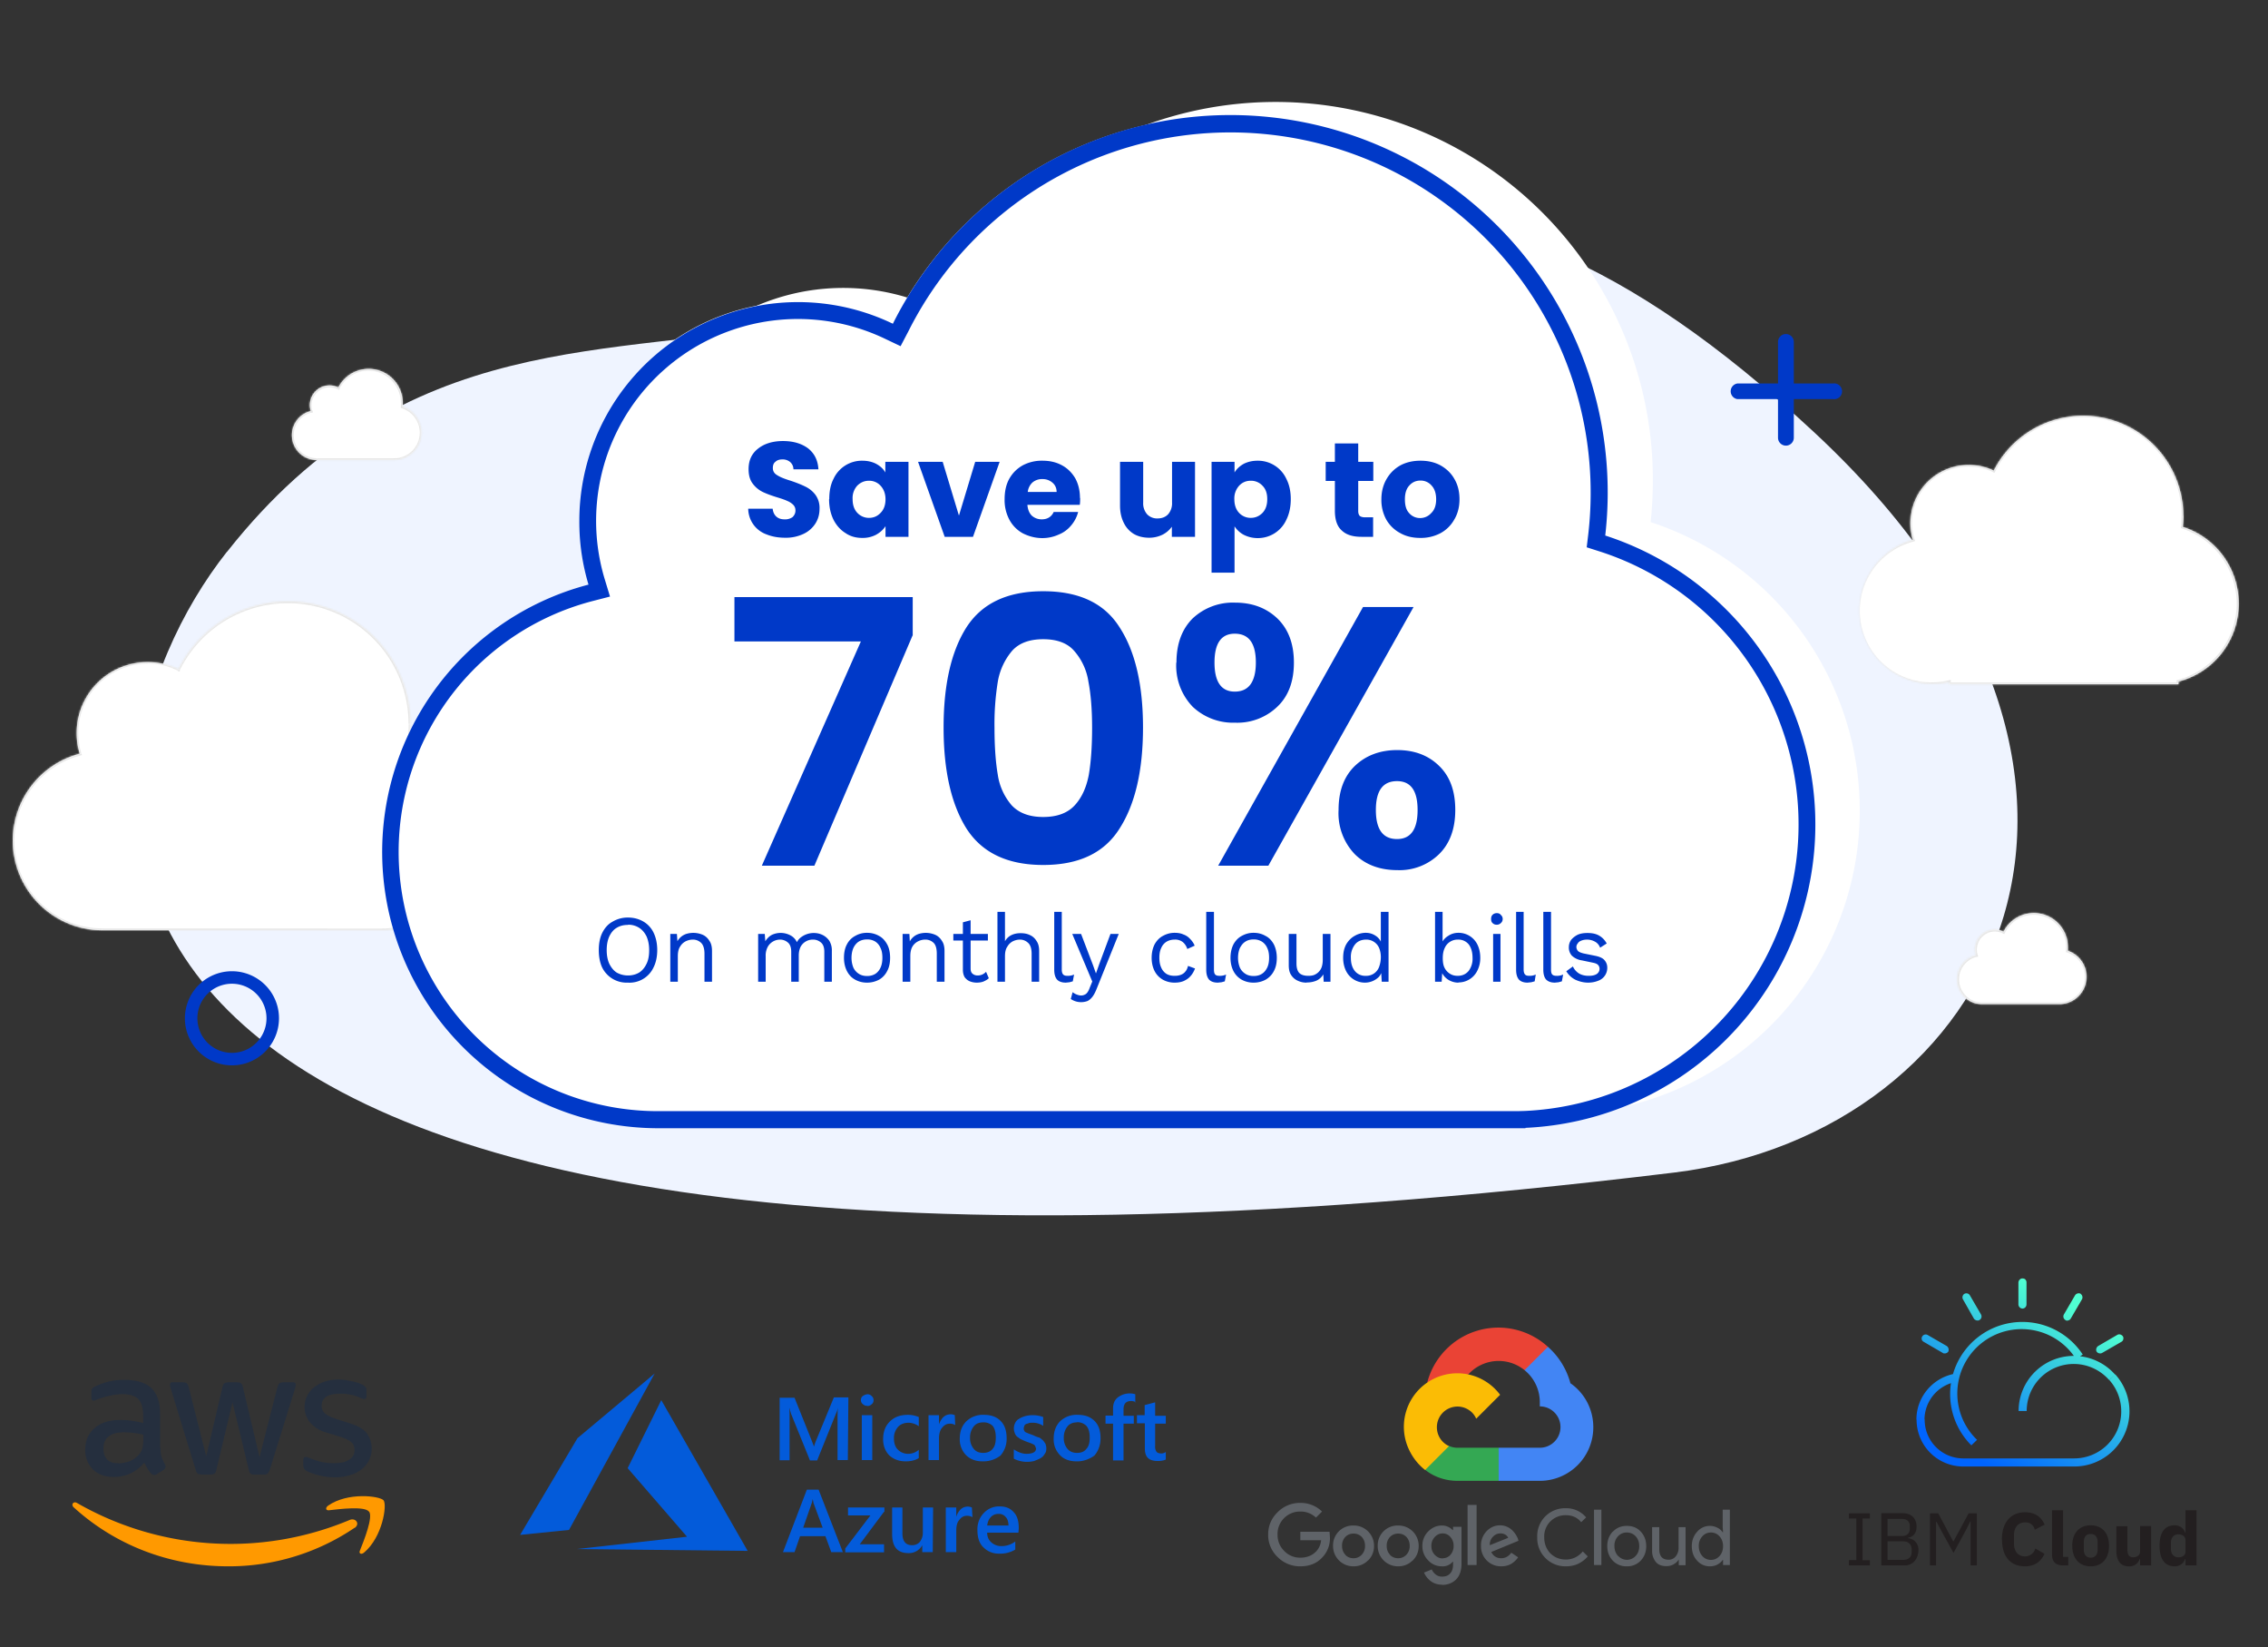
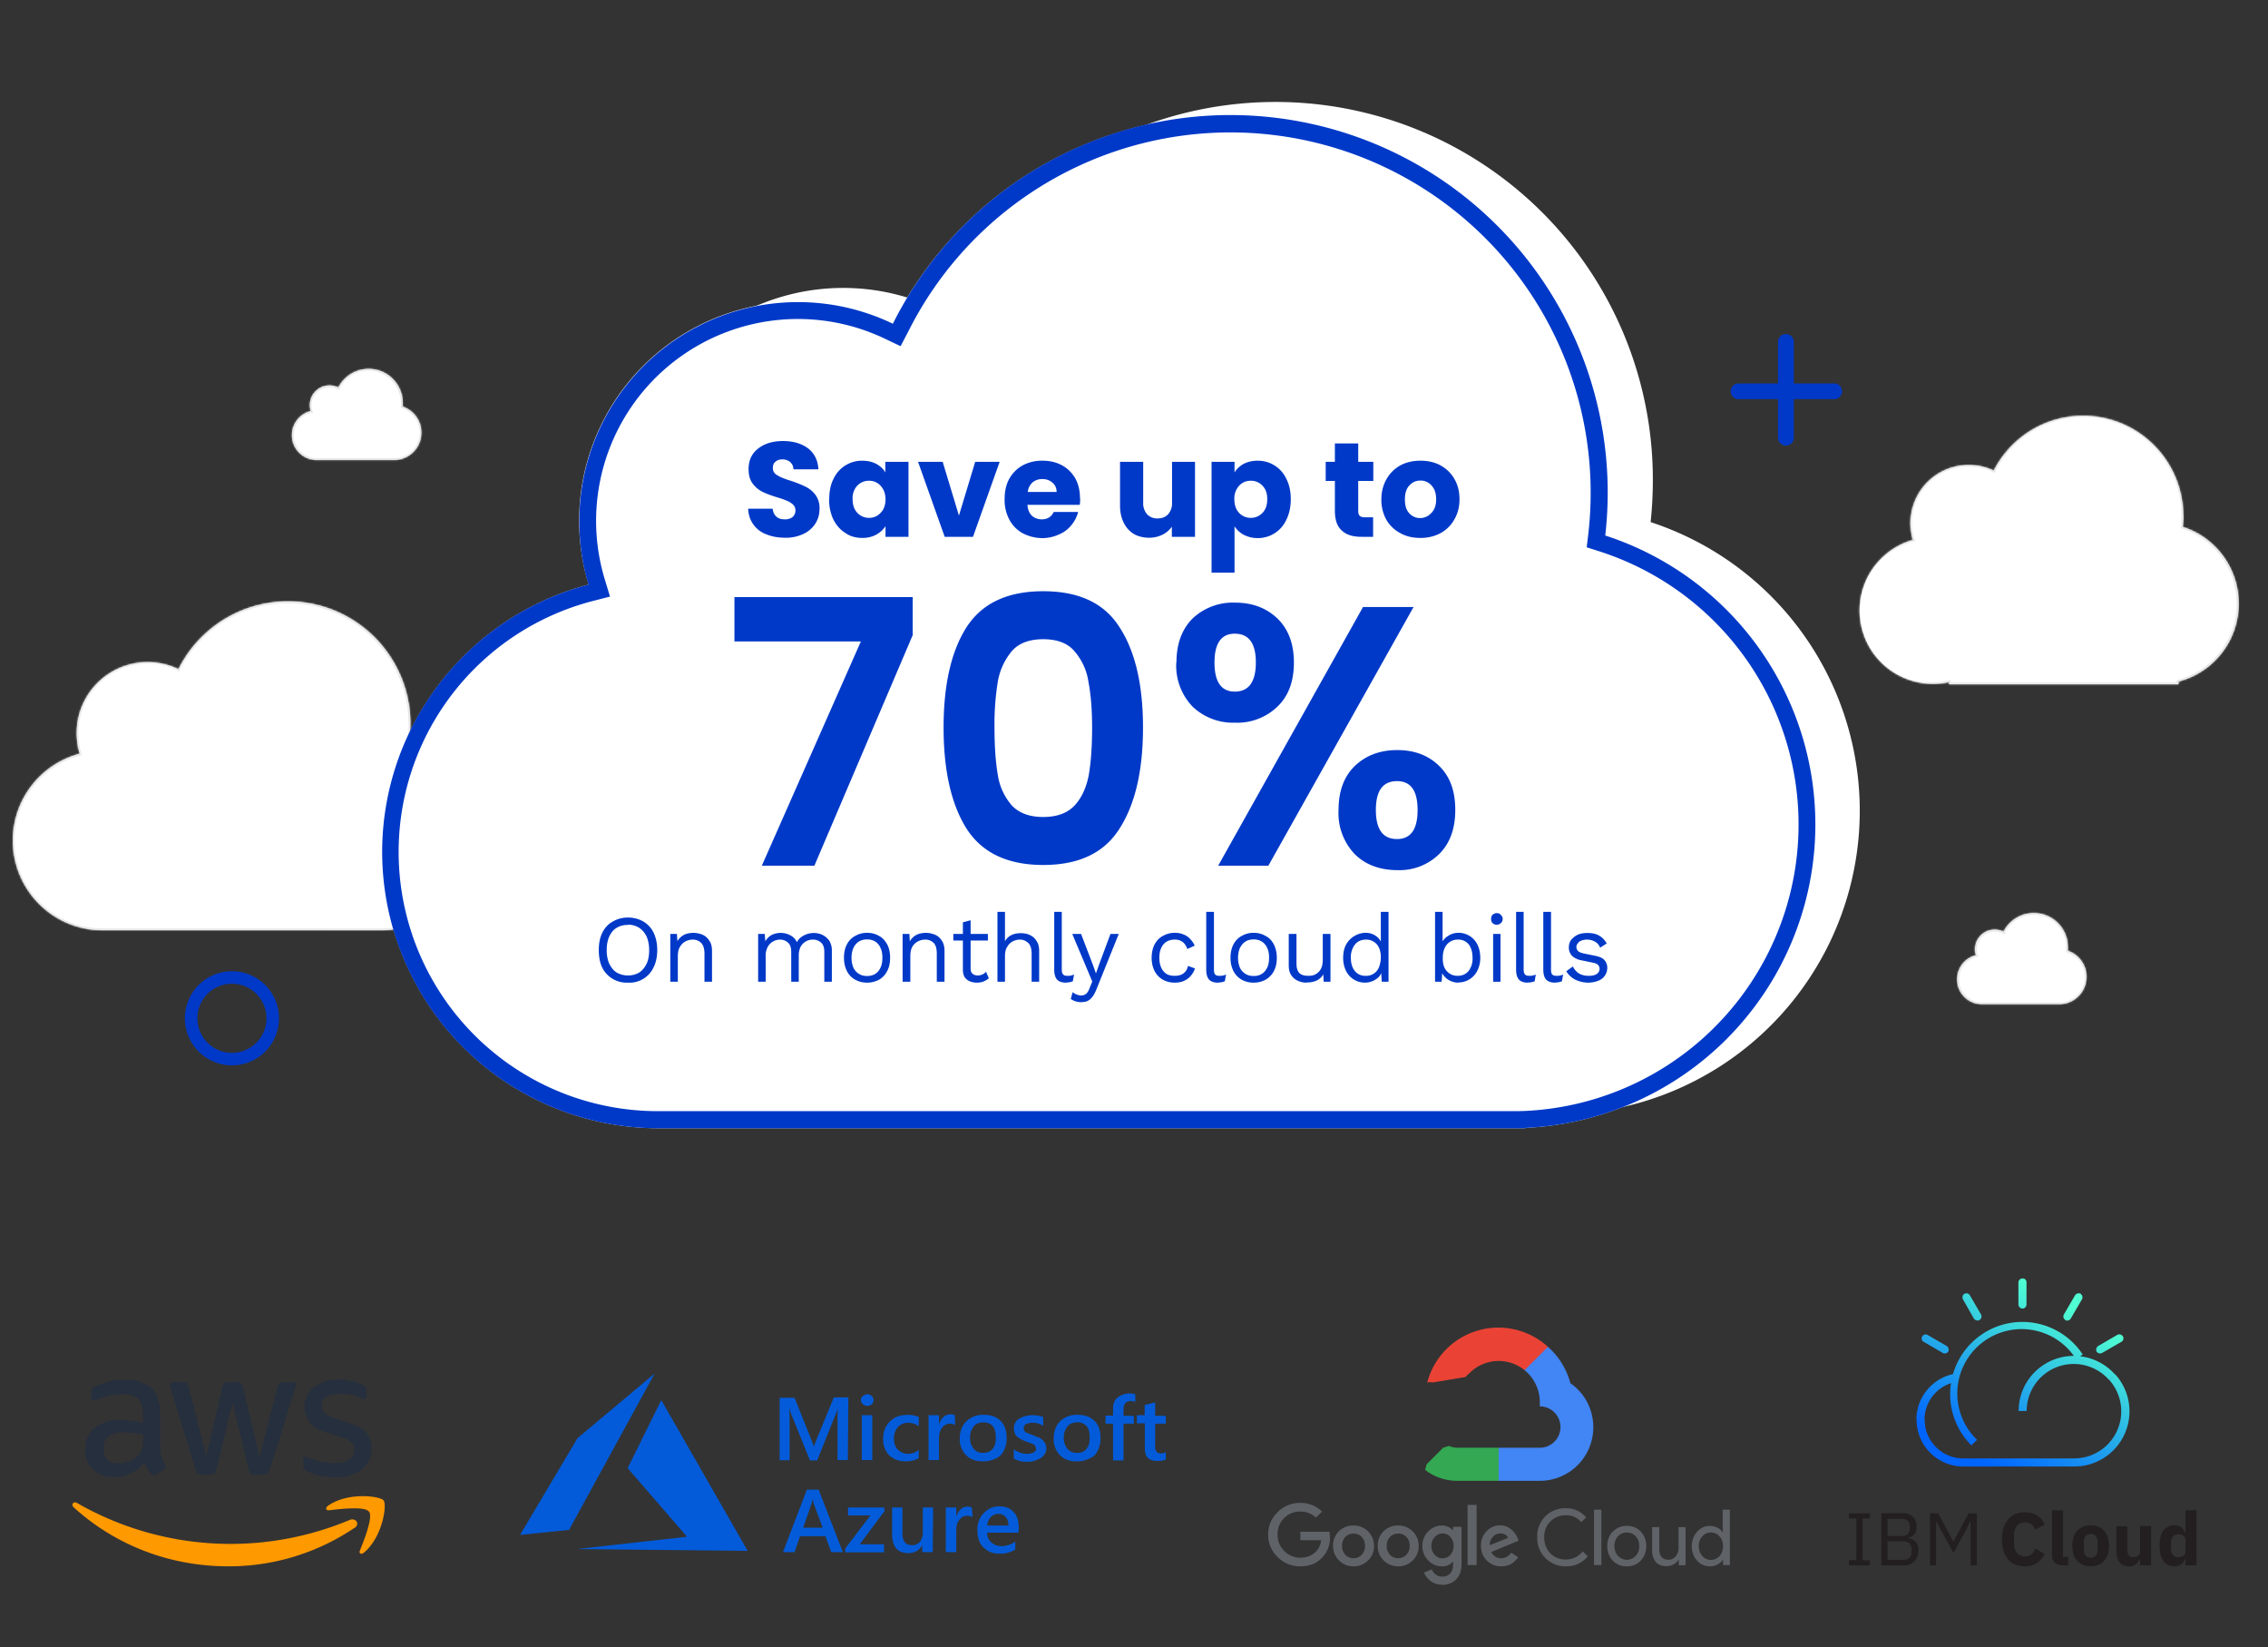
<svg xmlns="http://www.w3.org/2000/svg" width="1234" height="896" viewBox="0 0 1234 896" fill="none">
  <rect x="0" y="0" width="1234" height="896" fill="#333333" stroke="none" />
-   <path d="M123.5 300.2c97.4-123.4 209-104.4 315.2-125.6C673 128 779.3 42.2 986.7 234.8c201.8 187.3 99.3 381.6-75.7 403C-17.6 750.6 26 423.6 123.5 300.1Z" fill="#EFF4FF" />
  <mask id="path-2-inside-1_3330_12963" fill="white">
    <path fill-rule="evenodd" clip-rule="evenodd" d="M1188 280.5c0 2-.2 4.1-.4 6.1a43.8 43.8 0 0 1-2.3 84.1v1.5h-124.8V371a39.9 39.9 0 0 1-19.7-77.3 31.7 31.7 0 0 1 44-37.7 54.5 54.5 0 0 1 103.1 24.5Z" />
  </mask>
  <path fill-rule="evenodd" clip-rule="evenodd" d="M1188 280.5c0 2-.2 4.1-.4 6.1a43.8 43.8 0 0 1-2.3 84.1v1.5h-124.8V371a39.9 39.9 0 0 1-19.7-77.3 31.7 31.7 0 0 1 44-37.7 54.5 54.5 0 0 1 103.1 24.5Z" fill="white" />
  <path d="m1187.6 286.6-1-.1v.7l.7.3.3-.9Zm-2.3 84.1-.3-.9-.7.2v.7h1Zm0 1.5v1h.9v-1h-1Zm-124.8 0h-1v1h1v-1Zm0-1.2h.9v-1.2l-1.2.3.3.9Zm-19.7-77.3.2.9 1-.3-.3-.9-1 .3Zm44-37.7-.5.8.9.4.4-.8-.9-.4Zm103.7 30.7c.2-2 .3-4 .3-6.2h-1.8l-.3 6 1.8.2Zm30.4 41.6c0-19.9-13-36.8-31-42.6l-.6 1.8a43 43 0 0 1 29.7 40.8h1.9Zm-33.4 43.3a44.8 44.8 0 0 0 33.4-43.3h-1.9a43 43 0 0 1-32 41.5l.5 1.8Zm-1.2-.9v1.5h1.9v-1.5h-1.9Zm1 .6h-124.8v1.8h124.8v-1.8Zm-124 1V371h-1.8v1.2h1.9Zm-10.4.8a41 41 0 0 0 9.8-1.2l-.5-1.8a39 39 0 0 1-9.3 1.1v1.9Zm-40.8-40.8a40.8 40.8 0 0 0 40.8 40.8v-1.9a39 39 0 0 1-39-39h-1.8Zm30.5-39.5a40.8 40.8 0 0 0-30.5 39.5h1.8a39 39 0 0 1 29.1-37.7l-.4-1.8Zm-2-8.3c0 3.3.4 6.4 1.3 9.4l1.8-.5c-.9-2.8-1.4-5.8-1.4-9h-1.8ZM1071 252c-18 0-32.5 14.5-32.5 32.5h1.8c0-17 13.8-30.7 30.7-30.7V252Zm14.1 3.2c-4.2-2-9-3.2-14-3.2v1.8c4.7 0 9.2 1 13.3 3l.7-1.6Zm48.3-30a55.4 55.4 0 0 0-49.5 30.4l1.7.8a53.6 53.6 0 0 1 47.8-29.5v-1.8Zm55.4 55.3a55.4 55.4 0 0 0-55.4-55.4v1.8c29.6 0 53.6 24 53.6 53.6h1.8Z" fill="#E5E5E5" mask="url(#path-2-inside-1_3330_12963)" />
  <mask id="path-4-inside-2_3330_12963" fill="white">
    <path fill-rule="evenodd" clip-rule="evenodd" d="M223.3 394c0 2.4-.2 4.9-.4 7.3A53.6 53.6 0 0 1 208.8 506h-153a48.8 48.8 0 0 1-12.4-96 38.6 38.6 0 0 1 53.7-46 66.6 66.6 0 0 1 126.2 30Z" />
  </mask>
  <path fill-rule="evenodd" clip-rule="evenodd" d="M223.3 394c0 2.4-.2 4.9-.4 7.3A53.6 53.6 0 0 1 208.8 506h-153a48.8 48.8 0 0 1-12.4-96 38.6 38.6 0 0 1 53.7-46 66.6 66.6 0 0 1 126.2 30Z" fill="white" />
  <path d="M222.9 401.3h-1v.7l.7.2.3-.9ZM208.8 506v-1l-1 .1v.9h1Zm0 0v1h1v-1h-1Zm-152.6 0h-.9v1h1v-1Zm0 0h1v-.9h-1v1Zm-12.8-96 .2 1 1-.3-.3-.9-.9.3Zm53.7-46-.4.9.9.4.4-.8-.9-.5Zm126.7 37.5c.3-2.4.4-5 .4-7.5h-1.8c0 2.5-.2 5-.4 7.3l1.8.2Zm37 51a54.5 54.5 0 0 0-37.6-52l-.6 1.8a52.7 52.7 0 0 1 36.5 50.1h1.8Zm-52 54.4c29-1.3 52-25.2 52-54.5h-1.7a52.7 52.7 0 0 1-50.3 52.7v1.8Zm-1-1v.1h2-2Zm1-.8H56.2v1.8h152.6V505Zm-151.6 1h-1.9 1.9Zm-1.4.8h.5V505h-.5v1.8ZM6 457.2a49.7 49.7 0 0 0 49.7 49.6V505a47.8 47.8 0 0 1-47.9-47.8H6.1ZM43 409a49.7 49.7 0 0 0-37 48h1.8C8 435 23.1 416.3 43.6 411l-.4-1.8Zm-2.3-10.3c0 4 .6 7.8 1.7 11.5l1.8-.6c-1-3.4-1.6-7.1-1.6-11h-1.9Zm39.6-39.6a39.5 39.5 0 0 0-39.6 39.6h1.9A37.7 37.7 0 0 1 80.4 361v-1.8Zm17.1 4c-5.1-2.6-11-4-17.1-4v1.8c5.8 0 11.4 1.4 16.3 3.8l.8-1.7Zm59.2-36.8a67.5 67.5 0 0 0-60.4 37.1l1.7.9a65.7 65.7 0 0 1 58.7-36.2v-1.8Zm67.5 67.5a67.5 67.5 0 0 0-67.5-67.5v1.8a65.7 65.7 0 0 1 65.7 65.7h1.8Z" fill="#E5E5E5" mask="url(#path-4-inside-2_3330_12963)" />
  <mask id="path-6-inside-3_3330_12963" fill="white">
    <path fill-rule="evenodd" clip-rule="evenodd" d="M1125.1 515.2v2a14.9 14.9 0 0 1-4 29h-42.6a13.5 13.5 0 0 1-3.4-26.6 10.7 10.7 0 0 1 15-12.8 18.5 18.5 0 0 1 35 8.4Z" />
  </mask>
  <path fill-rule="evenodd" clip-rule="evenodd" d="M1125.1 515.2v2a14.9 14.9 0 0 1-4 29h-42.6a13.5 13.5 0 0 1-3.4-26.6 10.7 10.7 0 0 1 15-12.8 18.5 18.5 0 0 1 35 8.4Z" fill="white" />
  <path d="M1125 517.2h-.9v.7l.6.2.3-.9Zm-3.9 29v-1l-1 .1v1h1Zm0 0v1h1v-1h-1Zm-42.4 0h-1v1h1v-1Zm0 0h.9v-.9h-1v1Zm-3.6-26.6.3 1 .9-.3-.3-1-.9.3Zm15-12.7-.4.8.8.4.4-.8-.8-.4Zm35.8 10.4.1-2.1h-1.8l-.1 2 1.8.1Zm10.3 14c0-7-4.6-12.9-11-15l-.5 1.8a14 14 0 0 1 9.7 13.3h1.8Zm-15 15.8c8.3-.4 15-7.3 15-15.7h-1.8a14 14 0 0 1-13.3 13.9v1.8Zm-1-.9h1.8-1.8Zm.9-.9h-42.4v1.8h42.4v-1.8Zm-41.5 1h-1.8 1.8Zm-1 .8h.1v-1.8h-.2v1.8Zm-14.5-14.4c0 8 6.5 14.4 14.5 14.4v-1.8c-7 0-12.7-5.6-12.7-12.6h-1.8Zm10.8-14a14.4 14.4 0 0 0-10.8 14h1.8c0-5.8 4-10.8 9.4-12.2l-.4-1.7Zm-1.2-2.2c0 1.2.2 2.3.5 3.4l1.8-.5c-.3-1-.4-1.9-.4-2.9h-1.8Zm11.7-11.6c-6.4 0-11.7 5.2-11.7 11.6h1.9c0-5.4 4.4-9.8 9.8-9.8V505Zm5 1.2c-1.5-.8-3.2-1.2-5-1.2v1.8c1.5 0 3 .4 4.3 1l.8-1.6Zm16.2-10.3c-7.6 0-14.2 4.4-17.4 10.7l1.7.8c2.9-5.7 8.8-9.7 15.7-9.7v-1.8Zm19.4 19.4c0-10.7-8.7-19.4-19.4-19.4v1.8c9.7 0 17.6 8 17.6 17.6h1.8Z" fill="#E5E5E5" mask="url(#path-6-inside-3_3330_12963)" />
  <mask id="path-8-inside-4_3330_12963" fill="white">
    <path fill-rule="evenodd" clip-rule="evenodd" d="M219.1 219.2v2a14.9 14.9 0 0 1-4 29h-42.5a13.5 13.5 0 0 1-3.5-26.6 10.7 10.7 0 0 1 15-12.8 18.5 18.5 0 0 1 35 8.4Z" />
  </mask>
  <path fill-rule="evenodd" clip-rule="evenodd" d="M219.1 219.2v2a14.9 14.9 0 0 1-4 29h-42.5a13.5 13.5 0 0 1-3.5-26.6 10.7 10.7 0 0 1 15-12.8 18.5 18.5 0 0 1 35 8.4Z" fill="white" />
  <path d="M219 221.2h-.9v.7l.6.2.3-.9Zm-3.9 29v-1l-1 .1v1h1Zm0 0v1h1v-1h-1Zm-42.4 0h-1v1h1v-1Zm0 0h.9v-.9h-1v1Zm-3.6-26.6.3 1 .9-.3-.3-1-.9.3Zm15-12.7-.4.8.8.4.4-.8-.8-.4Zm35.8 10.4.1-2.1h-1.8l-.1 2 1.8.1Zm10.3 14c0-7-4.6-12.9-11-15l-.5 1.8a14 14 0 0 1 9.7 13.3h1.8Zm-15 15.8c8.3-.4 15-7.3 15-15.7h-1.8a14 14 0 0 1-13.3 13.9v1.8Zm-1-.9h1.8-1.8Zm.9-.9h-42.4v1.8H215v-1.8Zm-41.5 1h-1.8 1.8Zm-1 .8h.1v-1.8h-.1v1.8ZM158 236.7c0 8 6.5 14.4 14.5 14.4v-1.8c-7 0-12.7-5.6-12.7-12.6h-1.8Zm10.8-14a14.4 14.4 0 0 0-10.8 14h1.8c0-5.8 4-10.8 9.5-12.2l-.5-1.7Zm-1.2-2.2c0 1.2.2 2.3.6 3.4l1.7-.5c-.3-1-.4-1.9-.4-2.9h-1.8Zm11.7-11.6c-6.4 0-11.7 5.2-11.7 11.6h1.9c0-5.4 4.4-9.8 9.8-9.8V209Zm5 1.2c-1.5-.8-3.2-1.2-5-1.2v1.8c1.5 0 3 .4 4.3 1l.8-1.6Zm16.2-10.3c-7.6 0-14.2 4.4-17.4 10.7l1.7.8c2.9-5.7 8.8-9.7 15.7-9.7v-1.8Zm19.4 19.4c0-10.7-8.7-19.4-19.4-19.4v1.8c9.7 0 17.6 8 17.6 17.6h1.8Z" fill="#E5E5E5" mask="url(#path-8-inside-4_3330_12963)" />
  <path d="M126.2 576.1a22.2 22.2 0 1 0 0-44.4 22.2 22.2 0 0 0 0 44.4Z" stroke="#0039C8" stroke-width="6.8" stroke-miterlimit="10" stroke-linecap="round" stroke-linejoin="round" />
  <path fill-rule="evenodd" clip-rule="evenodd" d="M976 186a4.3 4.3 0 0 0-8.6 0v22.6h-22.1a4.3 4.3 0 0 0 0 8.5h22.1v21a4.3 4.3 0 0 0 8.6 0v-21h21.3a4.3 4.3 0 1 0 0-8.5H976V186Z" fill="#0039C8" />
  <path fill-rule="evenodd" clip-rule="evenodd" d="M899.3 261c0 7.8-.4 15.4-1.2 23A165.2 165.2 0 0 1 854.7 606v.2H383a150.3 150.3 0 0 1-38-295.7 119 119 0 0 1 165.6-142 205.3 205.3 0 0 1 388.7 92.5Z" fill="white" />
  <path fill-rule="evenodd" clip-rule="evenodd" d="M874.6 268.5c0 7.7-.4 15.3-1.3 22.8A165.2 165.2 0 0 1 830 613.5v.2H358.3a150.3 150.3 0 0 1-38-295.7 119 119 0 0 1 165.5-142 205.3 205.3 0 0 1 388.8 92.5Z" fill="white" />
  <path fill-rule="evenodd" clip-rule="evenodd" d="m863.3 297.8.9-7.5a196 196 0 0 0-370-110l-4.2 8-8.2-3.9a109.8 109.8 0 0 0-152.7 130.9l2.8 9.2-9.3 2.4a141 141 0 0 0 37 277.5H826l3.6-.1A156 156 0 0 0 870.5 300l-7.2-2.3ZM830 613.5v.2H359.8a184 184 0 0 1-3 0A150.3 150.3 0 0 1 320.2 318a118.6 118.6 0 0 1-5-34.7 119 119 0 0 1 170.6-107.2 205.3 205.3 0 0 1 387.6 115.2A165.2 165.2 0 0 1 830 613.5Z" fill="#0039C8" />
  <path d="m496.5 345.7-53.4 125.2h-28.6l53.9-122h-68.8v-24.1h97v20.9Zm16.9 50c0-23.1 4.1-41.3 12.4-54.4 8.5-13.2 22.4-19.7 41.8-19.7 19.5 0 33.3 6.5 41.6 19.7 8.5 13.1 12.7 31.3 12.7 54.4 0 23.3-4.2 41.6-12.7 54.9-8.3 13.3-22.1 19.9-41.6 19.9-19.4 0-33.3-6.6-41.8-19.9-8.3-13.3-12.4-31.6-12.4-54.9Zm80.8 0c0-9.9-.7-18.2-2-24.9a32.7 32.7 0 0 0-7.7-16.7c-3.7-4.3-9.4-6.4-16.9-6.4-7.5 0-13.2 2.1-17 6.4a35 35 0 0 0-7.7 16.7 144 144 0 0 0-1.8 25c0 10.1.6 18.7 1.8 25.7a32.7 32.7 0 0 0 7.6 16.6c4 4.2 9.6 6.3 17.1 6.3 7.5 0 13.2-2.1 17.1-6.3 3.9-4.2 6.4-9.8 7.7-16.6 1.2-7 1.8-15.6 1.8-25.8Zm45.9-35.3c0-10.2 3-18.2 8.8-24a32 32 0 0 1 23.1-8.6c9.4 0 17 2.9 23 8.6 6 5.8 9 13.8 9 24 0 10.3-3 18.3-9 24a31.4 31.4 0 0 1-23 8.7 32 32 0 0 1-23-8.6 32.2 32.2 0 0 1-9-24.1Zm129-30.2-79 140.7h-27.3l78.8-140.7H769Zm-97.3 14.5c-7.3 0-11 5.2-11 15.7s3.7 15.8 11 15.8c3.7 0 6.5-1.2 8.5-3.8 2-2.7 3-6.7 3-12 0-10.5-3.8-15.7-11.5-15.7Zm56.5 95.9c0-10.4 3-18.3 8.9-24 6-5.7 13.7-8.6 23-8.6 9.4 0 17 2.9 22.8 8.6 5.9 5.7 8.8 13.6 8.8 24 0 10.3-3 18.3-8.8 24a30.7 30.7 0 0 1-22.7 8.7c-9.5 0-17.3-2.9-23.1-8.6a32.2 32.2 0 0 1-8.9-24.1Zm31.8-15.7c-7.7 0-11.5 5.2-11.5 15.7s3.8 15.8 11.5 15.8c7.5 0 11.2-5.3 11.2-15.8s-3.7-15.7-11.2-15.7Z" fill="#0039C8" />
  <path d="M427.2 292.5c-3.8 0-7.1-.6-10.1-1.8a15 15 0 0 1-10-14h13.3c.2 1.9.9 3.3 2 4.3s2.6 1.5 4.4 1.5a7 7 0 0 0 4.4-1.2c1-1 1.6-2.1 1.6-3.6 0-1.3-.4-2.3-1.3-3.2a9.8 9.8 0 0 0-3.1-2c-1.3-.6-3-1.2-5.3-1.9-3.3-1-6-2-8.1-3a15 15 0 0 1-5.5-4.6c-1.5-2-2.2-4.6-2.2-7.8 0-4.8 1.7-8.5 5.2-11.2 3.4-2.7 8-4.1 13.5-4.1 5.7 0 10.2 1.4 13.7 4 3.5 2.8 5.3 6.5 5.6 11.4h-13.6c0-1.7-.7-3-1.8-4a6.3 6.3 0 0 0-4.3-1.4c-1.5 0-2.8.4-3.7 1.3-1 .7-1.4 1.9-1.4 3.4 0 1.7.8 3 2.4 3.9 1.5 1 4 2 7.3 3 3.3 1.1 6 2.2 8 3.2 2.1 1 4 2.5 5.5 4.5a12 12 0 0 1 2.2 7.5c0 3-.7 5.6-2.2 8a15.4 15.4 0 0 1-6.5 5.7 22.2 22.2 0 0 1-10 2.1Zm24-21c0-4.2.7-7.9 2.3-11a17 17 0 0 1 15.7-9.9c2.8 0 5.4.6 7.5 1.7 2.2 1.2 3.9 2.7 5 4.7v-5.8h12.6V292h-12.5v-5.8c-1.3 2-3 3.5-5.2 4.7a15.5 15.5 0 0 1-7.5 1.7c-3.3 0-6.4-.8-9-2.6-2.8-1.7-5-4.2-6.6-7.3-1.6-3.3-2.4-7-2.4-11.2Zm30.6.1c0-3.1-1-5.6-2.7-7.4a8.3 8.3 0 0 0-6.3-2.7c-2.5 0-4.6.9-6.4 2.7a10 10 0 0 0-2.5 7.3c0 3.1.8 5.6 2.6 7.5a8.6 8.6 0 0 0 6.3 2.7c2.5 0 4.6-.9 6.3-2.7 1.8-1.8 2.7-4.3 2.7-7.4Zm40 8.7 8.8-29.1h13.3L529.4 292H514l-14.5-40.8h13.4l8.8 29.1Zm65.9-9.4c0 1.2 0 2.4-.2 3.7H559c.2 2.5 1 4.5 2.4 5.9 1.5 1.3 3.3 2 5.4 2 3.1 0 5.3-1.4 6.5-4h13.3a18 18 0 0 1-3.7 7.2c-1.8 2.2-4 3.9-6.7 5a21.5 21.5 0 0 1-9 2c-4 0-7.5-1-10.7-2.6a18.2 18.2 0 0 1-7.3-7.4 22.6 22.6 0 0 1-2.6-11.1c0-4.3.8-8 2.5-11.1 1.8-3.2 4.2-5.6 7.4-7.4a22 22 0 0 1 10.7-2.5c4 0 7.5.8 10.6 2.5 3 1.6 5.4 4 7.2 7 1.7 3.1 2.6 6.7 2.6 10.8Zm-12.8-3.3c0-2.1-.8-3.8-2.2-5a8 8 0 0 0-5.5-2 8 8 0 0 0-5.4 1.8 8.2 8.2 0 0 0-2.6 5.2h15.7Zm75.3-16.4V292h-12.6v-5.5a14 14 0 0 1-5.2 4.4c-2.1 1-4.5 1.6-7.1 1.6-3.2 0-6-.7-8.3-2a14.3 14.3 0 0 1-5.6-6.2c-1.3-2.6-2-5.7-2-9.3v-23.8H622v22.2a9 9 0 0 0 2.1 6.3 7.4 7.4 0 0 0 5.7 2.3c2.5 0 4.4-.8 5.8-2.3a9 9 0 0 0 2.1-6.3v-22.2h12.6Zm21.5 5.8c1.2-2 2.9-3.5 5-4.7 2.2-1.1 4.7-1.7 7.6-1.7a17 17 0 0 1 15.6 9.9c1.6 3.1 2.4 6.8 2.4 11s-.8 8-2.4 11.2a17 17 0 0 1-15.6 10c-2.9 0-5.4-.7-7.6-1.8a13.8 13.8 0 0 1-5-4.6v25.2h-12.5v-60.3h12.5v5.8Zm17.8 14.5c0-3.1-.8-5.5-2.6-7.3a8.4 8.4 0 0 0-6.4-2.7c-2.5 0-4.6.9-6.3 2.7a10.3 10.3 0 0 0-2.6 7.4c0 3.1.9 5.6 2.6 7.4a8.6 8.6 0 0 0 6.3 2.7c2.5 0 4.6-.9 6.4-2.7 1.8-1.9 2.6-4.4 2.6-7.5Zm57.6 10V292h-6.3c-4.6 0-8.1-1-10.6-3.3-2.6-2.2-3.9-5.8-3.9-10.9v-16.2h-5v-10.4h5v-10H739v10h8.2v10.4h-8.2V278c0 1.2.3 2 .8 2.6.6.5 1.6.8 3 .8h4.4Zm25.6 11.1c-4 0-7.6-.8-10.8-2.6a19 19 0 0 1-7.6-7.3 22.1 22.1 0 0 1-2.7-11.1c0-4.2 1-7.9 2.8-11 1.9-3.3 4.4-5.7 7.6-7.5 3.2-1.7 6.9-2.5 10.9-2.5s7.6.8 10.8 2.5c3.2 1.8 5.8 4.2 7.6 7.4 1.9 3.2 2.8 6.9 2.8 11.1 0 4.2-1 8-2.9 11.1a18.8 18.8 0 0 1-7.6 7.4 22.8 22.8 0 0 1-10.9 2.5Zm0-10.8a8 8 0 0 0 6-2.7c1.8-1.7 2.7-4.2 2.7-7.5s-.9-5.8-2.5-7.5a7.8 7.8 0 0 0-6-2.7c-2.5 0-4.5.9-6.1 2.7-1.6 1.7-2.4 4.2-2.4 7.5s.7 5.8 2.3 7.5a7.8 7.8 0 0 0 6 2.7Z" fill="#0039C8" />
  <path d="M341.7 499.1c3.2 0 6 .8 8.4 2.2a14 14 0 0 1 5.5 6c1.3 2.7 2 5.9 2 9.5 0 3.6-.7 6.8-2 9.4a14.4 14.4 0 0 1-14 8.3 14.8 14.8 0 0 1-14-8.3c-1.2-2.6-1.8-5.8-1.8-9.4 0-3.6.6-6.8 1.9-9.4 1.3-2.6 3.1-4.7 5.5-6a16 16 0 0 1 8.5-2.3Zm0 4c-2.4 0-4.4.5-6.2 1.6-1.7 1-3 2.6-4 4.7-.9 2-1.4 4.5-1.4 7.4 0 2.9.5 5.4 1.4 7.4 1 2 2.3 3.7 4 4.8 1.8 1 3.8 1.6 6.2 1.6 2.4 0 4.4-.6 6.1-1.6 1.7-1.1 3-2.7 4-4.8 1-2 1.4-4.5 1.4-7.4 0-2.9-.5-5.3-1.4-7.4-1-2-2.3-3.6-4-4.7a11 11 0 0 0-6.1-1.7Zm23 30.9v-26h3.6l.4 5.8-.7-.6a8.7 8.7 0 0 1 5.4-5.2 13.1 13.1 0 0 1 9 .5c1.5.7 2.7 1.8 3.6 3.3 1 1.4 1.4 3.3 1.4 5.5V534h-4.1v-15.2c0-2.9-.7-4.9-1.9-6a6.3 6.3 0 0 0-4.5-1.7c-1.3 0-2.5.3-3.8.9a7.4 7.4 0 0 0-3 2.8c-.9 1.3-1.3 3.1-1.3 5.3V534h-4.1Zm47.8 0v-26h3.6l.3 4c1-1.6 2.1-2.7 3.6-3.5a11.3 11.3 0 0 1 9.9.2c1.6.8 2.9 2.1 3.7 3.8a7.3 7.3 0 0 1 2.4-2.8 11.5 11.5 0 0 1 6.7-2.2c1.7 0 3.2.3 4.7 1s2.8 1.8 3.8 3.2a10 10 0 0 1 1.4 5.6V534h-4.1v-16.3c0-2.3-.6-4-1.8-5a6.4 6.4 0 0 0-4.4-1.6 7.5 7.5 0 0 0-6.7 3.9c-.6 1.3-1 2.8-1 4.7V534h-4.1v-16.3c0-2.3-.6-4-1.8-5a6.4 6.4 0 0 0-4.4-1.6 7.7 7.7 0 0 0-6.5 3.8 10 10 0 0 0-1.2 5.2V534h-4.1Zm59.3-26.6c2.4 0 4.6.6 6.5 1.7 1.9 1 3.3 2.6 4.4 4.6 1.1 2 1.6 4.5 1.6 7.3s-.5 5.2-1.6 7.2c-1 2-2.5 3.6-4.4 4.7-2 1-4 1.6-6.5 1.6a13 13 0 0 1-6.5-1.6c-2-1.1-3.4-2.6-4.5-4.7-1-2-1.6-4.4-1.6-7.2s.5-5.3 1.6-7.3c1-2 2.6-3.6 4.5-4.6 1.9-1.1 4-1.7 6.5-1.7Zm0 3.6c-1.8 0-3.3.4-4.6 1.2-1.2.8-2.2 2-2.9 3.5-.6 1.4-1 3.2-1 5.3 0 2 .4 3.8 1 5.3a7.9 7.9 0 0 0 3 3.4c1.2.8 2.7 1.2 4.5 1.2 1.7 0 3.2-.4 4.5-1.2 1.2-.8 2.2-2 2.8-3.4.7-1.5 1-3.3 1-5.3 0-2.1-.3-3.9-1-5.3a7.6 7.6 0 0 0-2.8-3.5 8.2 8.2 0 0 0-4.5-1.2Zm19.3 23v-26h3.7l.3 5.8-.6-.6a8.6 8.6 0 0 1 5.4-5.2 13.1 13.1 0 0 1 9 .5c1.5.7 2.7 1.8 3.6 3.3 1 1.4 1.4 3.3 1.4 5.5V534h-4.2v-15.2c0-2.9-.6-4.9-1.8-6a6.3 6.3 0 0 0-4.6-1.7c-1.2 0-2.5.3-3.7.9a7.4 7.4 0 0 0-3.1 2.8c-.8 1.3-1.2 3.1-1.2 5.3V534H491Zm37-33.4v26.2c0 1.3.3 2.2 1 2.8.8.7 1.7 1 2.8 1a6 6 0 0 0 4.6-2l1.5 3.5c-.8.8-1.8 1.3-2.9 1.8-1 .4-2.3.6-3.7.6a10 10 0 0 1-3.7-.7c-1.2-.5-2-1.2-2.8-2.2-.6-1-1-2.4-1-4v-25.9l4.1-1.1Zm9.4 7.4v3.6h-18.8V508h18.8Zm5.2 26v-38h4.1V512a8 8 0 0 1 3.6-3.4c1.5-.7 3.1-1 4.9-1 1.9 0 3.6.3 5 1 1.6.7 2.8 1.8 3.7 3.3 1 1.4 1.4 3.3 1.4 5.5V534h-4.1v-15.2c0-2.9-.7-4.9-2-6a6.3 6.3 0 0 0-4.4-1.7c-1.3 0-2.5.3-3.8.9a7.4 7.4 0 0 0-3 2.9c-.9 1.3-1.3 3-1.3 5.3V534h-4.1Zm35-38v31.4c0 1.3.3 2.2.8 2.7s1.2.7 2.3.7a7.8 7.8 0 0 0 3.6-.7l-.7 3.7-1.8.5-2 .2c-2.2 0-3.8-.6-4.8-1.7-1-1.2-1.5-3-1.5-5.3V496h4.1Zm31 12-12.2 30.3c-.7 1.7-1.4 3-2.2 4-.8 1-1.6 1.7-2.6 2.2a10 10 0 0 1-9.1-1.1l1-3.7c.8.6 1.5 1 2.3 1.3.8.3 1.6.5 2.3.5 1 0 1.8-.3 2.6-.8.8-.6 1.5-1.7 2.1-3.4l1.4-3.4-2.6-6.2-8.3-19.7h4.8l6.5 17 1.6 4.5 1.8-5.1 6.1-16.4h4.5Zm30.5-.6c1.8 0 3.4.3 4.7.9 1.4.5 2.6 1.3 3.6 2.4 1 1 1.9 2.2 2.5 3.7l-4 1.8c-.5-1.6-1.4-2.9-2.5-3.8a6.7 6.7 0 0 0-4.4-1.3c-1.7 0-3.2.4-4.5 1.2a7.3 7.3 0 0 0-2.8 3.4c-.7 1.4-1 3.2-1 5.3 0 2 .3 3.8 1 5.3a7.6 7.6 0 0 0 2.8 3.4c1.3.8 2.8 1.1 4.5 1.1 1.4 0 2.5-.2 3.5-.6 1-.4 1.8-1 2.4-1.8.7-.8 1.1-1.8 1.4-3l3.8 1.4c-.6 1.6-1.4 3-2.4 4.1-1 1.2-2.2 2-3.7 2.7-1.4.6-3 .9-4.9.9a13 13 0 0 1-6.5-1.6c-1.9-1.1-3.4-2.6-4.5-4.7-1-2-1.6-4.4-1.6-7.2s.6-5.3 1.6-7.3c1.1-2 2.6-3.6 4.5-4.6 2-1.1 4-1.7 6.5-1.7Zm21.3-11.4v31.4c0 1.3.2 2.2.7 2.7.5.5 1.2.7 2.3.7a7.8 7.8 0 0 0 3.6-.7l-.7 3.7-1.8.5-2 .2c-2.2 0-3.8-.6-4.8-1.7-1-1.2-1.5-3-1.5-5.3V496h4.2Zm21.6 11.4c2.5 0 4.6.6 6.5 1.7 2 1 3.4 2.6 4.5 4.6 1 2 1.6 4.5 1.6 7.3s-.5 5.2-1.6 7.2c-1 2-2.6 3.6-4.5 4.7-1.9 1-4 1.6-6.5 1.6a13 13 0 0 1-6.5-1.6c-1.9-1.1-3.4-2.6-4.5-4.7-1-2-1.6-4.4-1.6-7.2s.6-5.3 1.6-7.3c1.1-2 2.6-3.6 4.5-4.6 2-1.1 4-1.7 6.5-1.7Zm0 3.6c-1.8 0-3.3.4-4.5 1.2-1.3.8-2.2 2-3 3.5-.6 1.4-1 3.2-1 5.3 0 2 .4 3.8 1 5.3a7.9 7.9 0 0 0 3 3.4c1.2.8 2.7 1.2 4.5 1.2 1.8 0 3.3-.4 4.5-1.2 1.3-.8 2.2-2 2.9-3.4.7-1.5 1-3.3 1-5.3 0-2.1-.3-3.9-1-5.3a7.6 7.6 0 0 0-2.9-3.5 8.2 8.2 0 0 0-4.5-1.2Zm28.8 23.5c-1.7 0-3.2-.3-4.7-1a8.1 8.1 0 0 1-3.6-3c-1-1.4-1.4-3.2-1.4-5.5v-17h4.2v16c0 2.6.6 4.4 1.7 5.4s2.8 1.4 4.8 1.4c1 0 2-.1 2.9-.4a7.2 7.2 0 0 0 4.3-4.3c.4-1.2.6-2.5.6-4V508h4.2v26h-3.7l-.2-4a8.2 8.2 0 0 1-3.7 3.4 13 13 0 0 1-5.4 1Zm31.8 0a11.4 11.4 0 0 1-10.3-6.3c-1-2-1.6-4.4-1.6-7.2 0-3 .6-5.4 1.7-7.4 1.2-2 2.7-3.5 4.5-4.5a12 12 0 0 1 6-1.7c2.2 0 4 .6 5.6 1.7a7.8 7.8 0 0 1 3.2 4.4l-.5.4V496h4.2v38h-3.7l-.4-6.3.6-.3a7.6 7.6 0 0 1-1.7 3.9 10.7 10.7 0 0 1-7.6 3.2Zm.4-3.7a7.4 7.4 0 0 0 7.2-4.7c.6-1.6 1-3.4 1-5.5 0-2-.4-3.7-1-5.1a7.5 7.5 0 0 0-7-4.4c-2.6 0-4.7.9-6.1 2.7a11 11 0 0 0-2.2 7.2c0 3 .7 5.3 2.1 7.1a7.2 7.2 0 0 0 6 2.7Zm50.4 3.7c-1.5 0-2.8-.3-4-.8a9.5 9.5 0 0 1-5.3-5.4l.6-.7-.4 6.4h-3.6v-38h4.1v17.8l-.5-.7c.7-1.7 1.9-3 3.5-4 1.6-1.1 3.5-1.7 5.6-1.7a11.4 11.4 0 0 1 10.3 6.3c1 2 1.6 4.4 1.6 7.3a15 15 0 0 1-1.7 7.2 11.4 11.4 0 0 1-10.2 6.2Zm-.4-3.7c2.5 0 4.5-.9 6-2.7a11 11 0 0 0 2.1-7.1c0-3-.7-5.4-2-7.2a7.2 7.2 0 0 0-6-2.7 7.6 7.6 0 0 0-7.2 4.7c-.7 1.5-1 3.3-1 5.3s.2 3.7.9 5.2a8 8 0 0 0 2.9 3.3c1.2.8 2.6 1.2 4.3 1.2Zm21.3-27.8c-1 0-1.7-.3-2.3-.9-.6-.5-.8-1.3-.8-2.2 0-1 .2-1.7.8-2.3.6-.6 1.4-.9 2.3-.9 1 0 1.7.3 2.2 1 .6.5 1 1.2 1 2.2 0 .9-.4 1.7-1 2.2a3 3 0 0 1-2.2.9Zm2 5v26h-4v-26h4Zm12.6-12v31.4c0 1.3.3 2.2.8 2.7.4.5 1.2.7 2.3.7a7.8 7.8 0 0 0 3.5-.7l-.6 3.7-1.9.5-2 .2c-2.1 0-3.7-.6-4.7-1.7-1-1.2-1.5-3-1.5-5.3V496h4.1Zm14.9 0v31.4c0 1.3.2 2.2.7 2.7.5.5 1.3.7 2.3.7a7.8 7.8 0 0 0 3.6-.7l-.7 3.7-1.8.5-2 .2c-2.2 0-3.7-.6-4.8-1.7-1-1.2-1.5-3-1.5-5.3V496h4.2Zm20.2 38.5c-2.5 0-4.8-.6-7-1.6-2.1-1.1-3.7-2.6-4.9-4.6l3.6-2.6a8.7 8.7 0 0 0 3.3 3.8c1.5.9 3.3 1.3 5.3 1.3 1.9 0 3.3-.3 4.4-1 1-.7 1.5-1.7 1.5-2.8a3 3 0 0 0-.7-2c-.5-.6-1.3-1-2.7-1.3l-6.2-1.3a10 10 0 0 1-5.5-2.6 6.6 6.6 0 0 1-1.6-4.6c0-1.4.4-2.7 1.2-3.9.9-1.1 2-2 3.5-2.8 1.5-.7 3.3-1 5.4-1 2.5 0 4.7.4 6.5 1.5 1.7 1 3 2.4 4 4.2l-3.6 2.3a6 6 0 0 0-2.8-3.3 9 9 0 0 0-7.3-.6c-1 .4-1.6.8-2 1.5-.5.6-.8 1.2-.8 2s.3 1.5.8 2.1c.5.6 1.5 1 3 1.4l6.4 1.3c2.5.5 4.2 1.3 5.1 2.4a6 6 0 0 1 1.5 4 7.4 7.4 0 0 1-5 7.2c-1.5.6-3.3 1-5.4 1Z" fill="#0039C8" />
  <path d="M829.5 745.3h3.3l9-9 .4-3.7a40 40 0 0 0-65.7 19.6c1-.7 3-.2 3-.2l18-3s1-1.5 1.4-1.4a22.3 22.3 0 0 1 30.6-2.3Z" fill="#EA4335" />
  <path d="M854.4 752.2c-2.1-7.6-6.3-14.4-12.2-19.6l-12.7 12.7a22.4 22.4 0 0 1 8.3 17.5v2.2a11.2 11.2 0 0 1 0 22.5h-22.3l-2.3 2.3v13.5l2.3 2.2h22.3a29.1 29.1 0 0 0 29.1-29.2c0-10-5-18.8-12.6-24Z" fill="#4285F4" />
  <path d="M793 805.5h22.4v-18H793a11 11 0 0 1-4.6-1l-3.2 1-9 9-.8 3c5 4 11.3 6 17.6 6Z" fill="#34A853" />
-   <path d="M793 747a29.1 29.1 0 0 0-26 42.3c2 4 4.9 7.6 8.4 10.3l13-13a11.2 11.2 0 0 1-6.6-10.3 11.2 11.2 0 0 1 17.3-9.4c1.8 1.1 3.2 2.8 4.1 4.8l13-13A29 29 0 0 0 793 747Z" fill="#FBBC05" />
  <path d="M707.5 852a17 17 0 0 1-12.3-5 16.5 16.5 0 0 1-5.2-12.3c0-4.7 1.7-8.8 5.2-12.2a17 17 0 0 1 12.3-5 16.5 16.5 0 0 1 11.8 4.7l-3.3 3.3a12 12 0 0 0-8.5-3.3 12.2 12.2 0 0 0-12.4 12.6c0 3.4 1.2 6.4 3.6 8.8a11.8 11.8 0 0 0 8.8 3.7c3.5 0 6.4-1.1 8.7-3.5a10 10 0 0 0 2.6-6h-11.3v-4.6h15.9l.2 2.9a15 15 0 0 1-4.1 11c-3 3.3-7 4.9-12 4.9Zm36.8-3.2a10.8 10.8 0 0 1-7.9 3.2 11 11 0 0 1-11.1-11.1 10.8 10.8 0 0 1 11.1-11.1 11 11 0 0 1 11.2 11.1c0 3.2-1.1 5.8-3.3 8Zm-12.3-3a6 6 0 0 0 4.4 1.8 6 6 0 0 0 4.5-1.9 6.7 6.7 0 0 0 1.8-4.8c0-2-.6-3.6-1.8-4.9a6 6 0 0 0-4.5-1.8 6 6 0 0 0-4.4 1.8 6.7 6.7 0 0 0-1.8 4.9c0 2 .6 3.5 1.8 4.8Zm36.6 3a10.8 10.8 0 0 1-7.9 3.2 11 11 0 0 1-11.1-11.1 10.8 10.8 0 0 1 11.1-11.1 11 11 0 0 1 11.2 11.1c0 3.2-1.1 5.8-3.3 8Zm-12.3-3a6 6 0 0 0 4.4 1.8 6 6 0 0 0 4.5-1.9 6.7 6.7 0 0 0 1.8-4.8c0-2-.6-3.6-1.8-4.9a6 6 0 0 0-4.5-1.8 6 6 0 0 0-4.4 1.8 6.7 6.7 0 0 0-1.8 4.9c0 2 .6 3.5 1.8 4.8Zm28.3 16.2c-2.4 0-4.5-.7-6.2-2a11.5 11.5 0 0 1-3.6-4.6l4.2-1.7a7 7 0 0 0 2.1 2.7c1 .8 2.1 1.2 3.5 1.2 1.9 0 3.3-.5 4.4-1.7 1-1 1.6-2.7 1.6-4.8v-1.6h-.2a7 7 0 0 1-5.9 2.5c-2.8 0-5.3-1-7.4-3.2a10.8 10.8 0 0 1-3.2-7.8 10.9 10.9 0 0 1 3.2-8c2.1-2.1 4.6-3.2 7.4-3.2a8 8 0 0 1 5.9 2.5h.2v-1.8h4.6v20c0 3.8-1 6.7-3 8.7-2 1.9-4.5 2.9-7.6 2.9Zm.4-14.4a5.4 5.4 0 0 0 4.2-1.9 7 7 0 0 0 1.7-4.8 7 7 0 0 0-1.7-4.8 5.4 5.4 0 0 0-4.2-2c-1.8 0-3.2.7-4.4 2a6.8 6.8 0 0 0-1.8 4.8c0 2 .6 3.5 1.8 4.8 1.2 1.3 2.6 2 4.4 2Zm18.4-29v32.7h-4.9v-32.7h5Zm13.4 33.4a10.8 10.8 0 0 1-11-11.1 11 11 0 0 1 6.4-10.4 10 10 0 0 1 4-.8 9.4 9.4 0 0 1 6.6 2.7 13.2 13.2 0 0 1 3 4.4l.4 1.3-14.8 6.1c1.1 2.3 3 3.4 5.4 3.4 2.2 0 4-1 5.5-3l3.7 2.5c-.8 1.2-2 2.4-3.5 3.4-1.6 1-3.5 1.5-5.7 1.5Zm-6.2-11.5 10-4c-.4-.8-.9-1.4-1.7-1.8a5 5 0 0 0-2.5-.6c-1.5 0-2.8.5-4 1.7a6 6 0 0 0-1.8 4.7ZM852 852a15.3 15.3 0 0 1-15.6-15.8 15.1 15.1 0 0 1 15.6-15.8 14 14 0 0 1 11 5l-2.7 2.6c-2-2.5-4.8-3.8-8.3-3.8a11.5 11.5 0 0 0-11.8 12c0 3.6 1.2 6.5 3.4 8.8 2.3 2.2 5 3.3 8.4 3.3 3.6 0 6.7-1.5 9.2-4.4l2.7 2.7c-1.4 1.7-3.2 3-5.2 4-2.1 1-4.4 1.4-6.8 1.4Zm19.2-.7h-3.9v-30.1h4v30.1Zm6.3-18.1c2-2.1 4.5-3.2 7.6-3.2 3.1 0 5.7 1 7.6 3.1 2 2.1 3 4.8 3 8 0 3-1 5.7-3 7.8a10 10 0 0 1-7.6 3.1 10 10 0 0 1-7.6-3.1c-2-2.1-3-4.8-3-7.9 0-3.1 1-5.8 3-7.9Zm3 13.2a6.4 6.4 0 0 0 9.4 0c1.3-1.3 2-3.2 2-5.4s-.7-4-2-5.4c-1.4-1.4-3-2-4.8-2-1.8 0-3.3.6-4.7 2a7.3 7.3 0 0 0-2 5.4c0 2.2.7 4 2 5.4Zm36.6 5h-3.7v-3h-.1a7 7 0 0 1-2.7 2.5c-1.2.7-2.5 1-3.9 1-2.5 0-4.5-.7-5.8-2.3a9.5 9.5 0 0 1-2-6.3v-12.6h3.9v12c0 3.8 1.7 5.7 5 5.7a4.7 4.7 0 0 0 4-1.9 7 7 0 0 0 1.5-4.5v-11.3h3.8v20.6Zm13.2.6a9 9 0 0 1-7-3.2c-1.9-2-2.8-4.7-2.8-7.8 0-3.1 1-5.7 2.9-7.8a9 9 0 0 1 11-2.2 7 7 0 0 1 2.9 2.5h.2l-.2-2.8v-9.5h3.9v30.1h-3.7v-2.8h-.2c-.6 1-1.6 1.8-2.8 2.5-1.3.7-2.7 1-4.2 1Zm.6-3.5a6.1 6.1 0 0 0 4.6-2c1.3-1.4 2-3.2 2-5.5 0-2.2-.7-4-2-5.4a6.2 6.2 0 0 0-4.6-2c-1.8 0-3.4.7-4.6 2a7.5 7.5 0 0 0-2 5.4c0 2.3.7 4 2 5.5a6.1 6.1 0 0 0 4.6 2Z" fill="#5F6368" />
  <path d="M461.3 794.2h-5.6v-22c0-2.2 0-4.3.2-6.5a12 12 0 0 1-1 3.1l-10.3 25.6h-3.9L430.4 769l-1-3.4c.2 1.4.2 3.6.2 6.7v22h-5.4v-34h8.1l9.1 22.7 1.5 3.9c.4-1.5.9-2.8 1.5-4.2l9.3-22.6h7.9l-.3 34Zm10.6-29.5a3.2 3.2 0 0 1-2.5-1c-.6-.4-1-1.3-1-2.1s.3-1.7 1-2.2c.7-.5 1.6-.9 2.5-1a3.2 3.2 0 0 1 2.4 1c.7.6 1 1.4 1 2.2 0 .9-.3 1.7-1 2.2a3.2 3.2 0 0 1-2.4 1Zm2.7 29.5h-5.7v-24.4h5.7v24.4Zm25.2-1c-2 1.2-4.4 1.7-7 1.7-3.8 0-6.7-1.2-9-3.3-2.1-2.2-3.3-5.1-3.3-8.7 0-4.1 1.2-7.3 3.7-9.7 2.4-2.4 5.6-3.6 9.8-3.6 2 0 4 .4 5.9 1.2v5a9.8 9.8 0 0 0-5.4-1.9c-2.5 0-4.5.7-6 2.4a9 9 0 0 0-2.1 6.3c0 2.4.7 4.6 2.2 6a7.8 7.8 0 0 0 5.6 2.2c2.1 0 4.1-.8 5.7-2.2v4.6Zm20-18c-1-.6-2-.8-3-.8-1.7 0-3 .7-4.2 2.2-1.2 1.4-1.7 3.4-1.7 6v11.6h-5.7v-24.4h5.7v5c.5-1.5 1.3-2.9 2.4-4 1.1-1 2.5-1.5 4-1.5a5 5 0 0 1 2.2.5l.2 5.3Zm14.9 19.7c-4 0-6.9-1.2-9.1-3.4a12.2 12.2 0 0 1-3.4-8.9c0-4 1.2-7.2 3.7-9.6a13 13 0 0 1 9.5-3.4c4 0 7 1.2 9.1 3.4 2.2 2.2 3.2 5.3 3.2 9.4.1 3.4-1.1 6.8-3.4 9.4a15.2 15.2 0 0 1-9.6 3.1Zm.2-21.2c-2.2 0-3.9.7-5.1 2.2a9.6 9.6 0 0 0-2 6.2 9 9 0 0 0 2 6c1.2 1.5 3 2.2 5.1 2.2 2.2 0 4-.7 5.2-2.2 1.2-1.4 1.7-3.3 1.7-6.2 0-2.7-.5-4.8-1.7-6.3a7 7 0 0 0-5.2-1.9Zm16.7 19.8v-5.1c2.2 1.4 4.4 2.4 6.9 2.4 3.4 0 5.2-1 5.2-2.9l-.5-1.4c-.3-.5-.8-.8-1.3-1a12 12 0 0 0-1.7-.7l-2.2-.8-2.7-1.2-2-1.4c-.5-.6-1-1.2-1.2-2a6.6 6.6 0 0 1 .3-5.5c.5-1 1.2-1.7 2.2-2.2 1-.7 2-1 3.2-1.4a16.4 16.4 0 0 1 9.8.5v4.8a10 10 0 0 0-5.9-1.7c-.7 0-1.3 0-2 .2-.4.3-1 .3-1.4.5-.5.2-.8.6-1 1l-.3 1.2c0 .5 0 1 .3 1.4.2.5.5.8 1 1l1.7.7 2.2.8c1 .5 1.9.9 3 1.2.9.2 1.4 1 2.1 1.4.6.6 1 1.3 1.5 2 .3.8.5 1.7.5 2.6 0 1.2-.3 2.4-1 3.1-.5 1-1.3 1.7-2.2 2.2-1 .6-2.2 1-3.4 1.5a16 16 0 0 1-11-1.2Zm34.2 1.4c-4 0-7-1.2-9.1-3.4a12.2 12.2 0 0 1-3.4-8.9c0-4 1.2-7.2 3.6-9.6a13 13 0 0 1 9.6-3.4c4 0 6.9 1.2 9.1 3.4 2.2 2.2 3.2 5.3 3.2 9.4 0 3.4-1.1 6.8-3.4 9.4-2.8 2-6.2 3.2-9.7 3.1Zm.2-21.2c-2.2 0-4 .7-5.2 2.2a9.6 9.6 0 0 0-2 6.2 9 9 0 0 0 2 6c1.3 1.5 3 2.2 5.2 2.2s4-.7 5.1-2.2c1.3-1.4 1.8-3.3 1.8-6.2 0-2.7-.5-4.8-1.8-6.3a7 7 0 0 0-5.1-2Zm32.1-10.9a5 5 0 0 0-2.7-.7c-2.7 0-4.1 1.4-4.1 4.6v3.4h5.6v4.3h-5.6v20h-5.7v-20h-4.1V770h4.1v-3.8c0-2.7.8-4.6 2.5-6a10.6 10.6 0 0 1 9.6-1.8v4.4h.4Zm16.2 31.1c-1 .5-2.4.8-4.4.8-4.9 0-7-2.2-7-6.8v-13.7h-4.3v-4.4h4.2v-5.5l5.7-1.5v7.3h5.8v4.3h-5.8v12c-.1 1.2.1 2.3.7 3.2.5.7 1.5 1 2.7 1 .9 0 1.7-.3 2.4-.8v4.1Zm-175.7 50.4h-6.3l-3.2-8.7h-13.8l-3 8.7H426l13-34h6.4l13.2 34Zm-11-13.3-5-13.5-.4-2.1-.5 2.1L437 831h10.6Zm33.4-8.7L467.8 840H481v4.4h-21.1v-2.1l13.7-18h-12.2V820h19.8v2.4h-.2Zm26.5 22h-5.7v-3.8a8.2 8.2 0 0 1-7.6 4.3c-5.9 0-8.8-3.4-8.8-10.4V820h5.6v14c0 4.4 1.8 6.5 5.2 6.5a5.4 5.4 0 0 0 4.2-1.7c1-1.3 1.7-3 1.7-4.8v-14h5.6l-.2 24.4Zm21.6-19c-.9-.6-2-.8-3-.8-1.7 0-3 .7-4.1 2.2-1.3 1.4-1.7 3.4-1.7 6v11.6h-5.7V820h5.7v5.1c.4-1.5 1.3-3 2.4-4.1a5.6 5.6 0 0 1 6.1-1l.3 5.3Zm25 8.4h-17c0 2.2.8 4 2.3 5.3a8 8 0 0 0 5.6 2c2.7 0 5.3-.9 7.4-2.5v4.4a16 16 0 0 1-8.8 2.2 11.6 11.6 0 0 1-8.6-3.5c-2.2-2.1-3.2-5.3-3.2-9.4-.1-3.4 1.1-6.7 3.4-9.1a11.3 11.3 0 0 1 8.6-3.7c3.4 0 5.9 1 7.8 3.2 2 2.1 2.7 5 2.7 8.9l-.2 2.2Zm-5.4-3.9c0-1.9-.5-3.6-1.5-4.6a4.6 4.6 0 0 0-3.9-1.7 5.4 5.4 0 0 0-4.2 1.7c-1.2 1.3-1.7 2.7-2 4.6h11.6Z" fill="#035BDA" />
  <path fill-rule="evenodd" clip-rule="evenodd" d="m359.8 761.6-18.3 37 32.3 37.3-59.9 6.7 92.9 1-47-82Zm-3.6-14.5-42 35.2-31.2 52.6 26.6-2.7 46.6-85.1Z" fill="#035BDA" />
  <path d="M87.3 787.4c0 2 .2 3.8.6 5 .4 1.2 1 2.6 1.8 4 .3.5.4 1 .4 1.4 0 .5-.4 1.1-1 1.7l-3.7 2.3c-.5.4-1 .5-1.4.5-.6 0-1.2-.2-1.7-.7-.8-.9-1.5-1.8-2-2.7l-1.8-3.3c-4.4 5.2-10 7.8-16.6 7.8-4.8 0-8.6-1.4-11.3-4.1a14.5 14.5 0 0 1-4.2-10.9c0-4.8 1.7-8.7 5.1-11.6 3.5-3 8-4.4 13.9-4.4a44.8 44.8 0 0 1 12.5 1.7V770c0-4.3-1-7.3-2.7-9-1.8-1.8-4.8-2.7-9.2-2.7a45 45 0 0 0-14.2 3.4l-.9.2c-.8 0-1.2-.6-1.2-1.8v-2.7c0-1 .1-1.6.4-2 .3-.4.8-.8 1.6-1.2a34.3 34.3 0 0 1 16-3.6c6.7 0 11.6 1.5 14.8 4.6 3 3 4.6 7.6 4.6 13.9v18.3h.2Zm-23 8.6c1.9 0 3.8-.4 5.8-1 2-.7 3.9-2 5.4-3.7a9 9 0 0 0 2-3.6c.3-1.3.5-3 .5-5v-2.3a47 47 0 0 0-10.5-1.3c-3.8 0-6.6.8-8.4 2.3-2 1.5-2.8 3.7-2.8 6.5 0 2.6.7 4.6 2 6 1.4 1.4 3.4 2 6 2Zm45.4 6c-1 0-1.7-.1-2.2-.5-.4-.3-.8-1.1-1.1-2.2L93 755.6a9.9 9.9 0 0 1-.5-2.3c0-.9.4-1.4 1.3-1.4h5.6c1 0 1.8.2 2.2.6.4.3.8 1.1 1.1 2.2l9.5 37.4 8.8-37.4c.3-1.1.6-1.9 1-2.2.5-.3 1.3-.6 2.3-.6h4.6c1 0 1.8.2 2.2.6.5.3.9 1.1 1.1 2.2l9 37.9 9.7-37.9c.3-1.1.7-1.9 1.1-2.2.5-.3 1.2-.6 2.2-.6h5.3c1 0 1.4.5 1.4 1.4l-.1 1-.4 1.4-13.6 43.7c-.4 1-.8 1.8-1.2 2.2-.5.3-1.2.5-2.1.5h-5c-1 0-1.7-.1-2.2-.5-.4-.4-.8-1.2-1-2.3l-8.8-36.5-8.7 36.4c-.3 1.2-.6 2-1 2.3-.5.4-1.3.6-2.3.6h-5Zm72.6 1.6a37.4 37.4 0 0 1-15.2-3.3c-.9-.5-1.5-1-1.7-1.6a4 4 0 0 1-.4-1.6v-2.8c0-1.2.5-1.8 1.3-1.8.4 0 .7 0 1 .2l1.5.5a30.8 30.8 0 0 0 12.9 2.7c3.6 0 6.3-.6 8.3-1.9 1.9-1.2 2.9-3 2.9-5.3 0-1.6-.5-3-1.5-4s-3-2-5.7-3l-8.2-2.5a17.2 17.2 0 0 1-9-5.7 13.5 13.5 0 0 1 2.7-19.1 18 18 0 0 1 5.9-3 24.6 24.6 0 0 1 10.9-.7 61.5 61.5 0 0 1 6.9 1.5l2.3 1c.8.5 1.4 1 1.7 1.4.4.5.5 1.1.5 2v2.6c0 1.2-.4 1.8-1.3 1.8-.4 0-1.1-.2-2.1-.7a25.8 25.8 0 0 0-10.9-2.2c-3.2 0-5.7.5-7.5 1.6-1.7 1-2.6 2.7-2.6 5 0 1.6.5 3 1.7 4 1.1 1 3.2 2.2 6.2 3.1l8 2.6c4 1.3 7 3 8.8 5.4a14.5 14.5 0 0 1 1.1 14.5c-1 1.9-2.4 3.6-4.1 5a18.2 18.2 0 0 1-6.3 3.1c-2.5.8-5.2 1.2-8 1.2Z" fill="#252F3E" />
  <path fill-rule="evenodd" clip-rule="evenodd" d="M193 831a122 122 0 0 1-68.8 21c-32.6 0-62-12-84-32-1.8-1.5-.2-3.7 1.8-2.4a167.8 167.8 0 0 0 148.2 9.2c3.2-1.4 5.9 2 2.8 4.3Z" fill="#FF9900" />
  <path fill-rule="evenodd" clip-rule="evenodd" d="M200.7 822.2c-2.3-3-15.7-1.4-21.7-.7-1.8.2-2.1-1.3-.5-2.5 10.7-7.5 28.1-5.3 30.2-2.9 2 2.6-.6 20-10.6 28.4-1.5 1.3-3 .6-2.3-1 2.3-5.7 7.3-18.3 5-21.3Z" fill="#FF9900" />
  <path d="M1006 851.5v-2.9h4V826h-4v-2.8h11.4v2.8h-4v22.7h4v2.8H1006Zm17.6-28.4h11.7c4.7 0 7.5 2.9 7.5 7.3 0 4.3-2.7 5.8-4.6 6v.3c3.4.3 5.8 3.2 5.6 6.6 0 4.6-3.1 8.2-7.3 8.2h-12.9v-28.3Zm3.4 12.4h7.9c2.6 0 4.2-1.4 4.2-4v-1.4c0-2.5-1.6-3.9-4.2-3.9h-7.9v9.3Zm0 13h8.4c3 0 4.7-1.5 4.7-4.3v-1.4c0-2.8-1.7-4.4-4.7-4.4h-8.4v10.2Zm45.2-20.9h-.2l-2.4 4.8-6.7 12.3-6.8-12.3-2.5-4.7h-.2v23.8h-3.3v-28.3h4.5l8.1 15.2h.2l8.2-15.2h4.5v28.3h-3.4v-23.9Zm17 10c0-9.7 5-15 12.6-15 5.2 0 8.6 2.2 10.7 6.7l-5.4 2.8a5 5 0 0 0-5.3-4c-3.6 0-6 2.5-6 7v4.5c0 4.5 2.4 7 6 7 2.6 0 5-1.8 5.6-4.3l5 2.9c-2 4.3-5.4 6.8-10.6 6.8-7.6 0-12.5-4.9-12.5-14.5Zm33.3 13.9c-4 0-6-2-6-5.9v-24.1h6v25.4h2.8v4.6h-2.8Zm5-10.7c0-6.8 3.8-11.1 10-11.1 6.3 0 10 4.3 10 11.1 0 6.9-3.7 11.2-10 11.2-6.2 0-10-4.3-10-11.2Zm13.8 2.2v-4.3c0-2.7-1.4-4.3-3.8-4.3-2.3 0-3.7 1.5-3.7 4.3v4.3c0 2.7 1.4 4.3 3.7 4.3 2.4 0 3.8-1.6 3.8-4.3Zm23 5h-.1a5.8 5.8 0 0 1-6 4c-4.3 0-6.7-3-6.7-8.4v-13.4h6v12.9c0 2.6 1 4 3.1 4 1.9 0 3.8-1 3.8-3v-14h6v21.4h-6V848Zm24.8 0h-.2a5.8 5.8 0 0 1-5.7 4c-5.4 0-8.2-4-8.2-11.2 0-7.2 2.8-11.1 8.2-11.1 2.6-.1 5 1.6 5.7 4h.2v-12.2h6v30h-6v-3.6Zm0-4v-6.3c0-2-1.7-3.1-4-3.1-2.2 0-3.9 1.7-3.9 4.4v3.7c0 2.7 1.7 4.4 4 4.4s3.9-1.1 3.9-3v-.1Z" fill="#231F20" />
  <path d="M1058 736.2c-.3 0-.7 0-1-.3l-10.3-6c-1-.5-1.4-1.6-1-2.6a2.2 2.2 0 0 1 3-1.2l10.4 6c1 .6 1.4 1.9 1 3-.4.7-1.2 1.1-2 1.1Zm18-17.9c-.8 0-1.5-.4-2-1l-5.9-10.4c-.6-1-.4-2.1.4-2.9a2.2 2.2 0 0 1 3.3.6l6 10.3c.6 1 .4 2.3-.6 3-.4.3-.8.4-1.2.4Zm22.2-8.9v-11.7c0-1.2 1-2.3 2.1-2.3.6 0 1.2.1 1.6.5.4.4.7 1 .7 1.6v12c0 1.3-1 2.3-2.2 2.3a2.3 2.3 0 0 1-2.2-2.4Zm26.6 9c-.4 0-.9-.2-1.2-.5-1-.7-1.2-2-.6-3l6-10.3c.6-1 2-1.4 3-.9l.3.3c.8.7 1 2 .4 2.9l-6 10.3c-.4.7-1.1 1.1-1.9 1.1Zm17.9 17.8c-.8 0-1.6-.4-2-1.1-.5-1.1 0-2.4 1-3l10.3-6c.9-.5 2-.3 2.8.5.4.4.6 1 .5 1.6a2 2 0 0 1-1.1 1.7l-10.4 6c-.4.2-.7.3-1.1.3Zm-70.1 50a39.3 39.3 0 1 1 60.6-49.4l-3.7 2.4a35 35 0 1 0-53.8 44l-3.1 3Zm55.8 11.5H1068a25.4 25.4 0 0 1-25.2-25.6h4.4a21 21 0 0 0 20.8 21.2h60.5a25.6 25.6 0 0 0 19.1-42.7l3.3-3a30 30 0 0 1-22.5 50.1h.1Zm-81.3-25.5h-4.4c0-12.4 9-22.9 21.1-25l.8 4.4a21 21 0 0 0-17.5 20.6Zm55.6-4.7h-4.4a30 30 0 0 1 52.5-19.8l-3.3 2.9a25.6 25.6 0 0 0-44.8 16.9Z" fill="url(#paint0_linear_3330_12963)" />
  <defs>
    <linearGradient id="paint0_linear_3330_12963" x1="1130.1" y1="712.2" x2="1081.3" y2="796.9" gradientUnits="userSpaceOnUse">
      <stop stop-color="#50FFD2" />
      <stop offset="1" stop-color="#0064FF" />
    </linearGradient>
  </defs>
</svg>